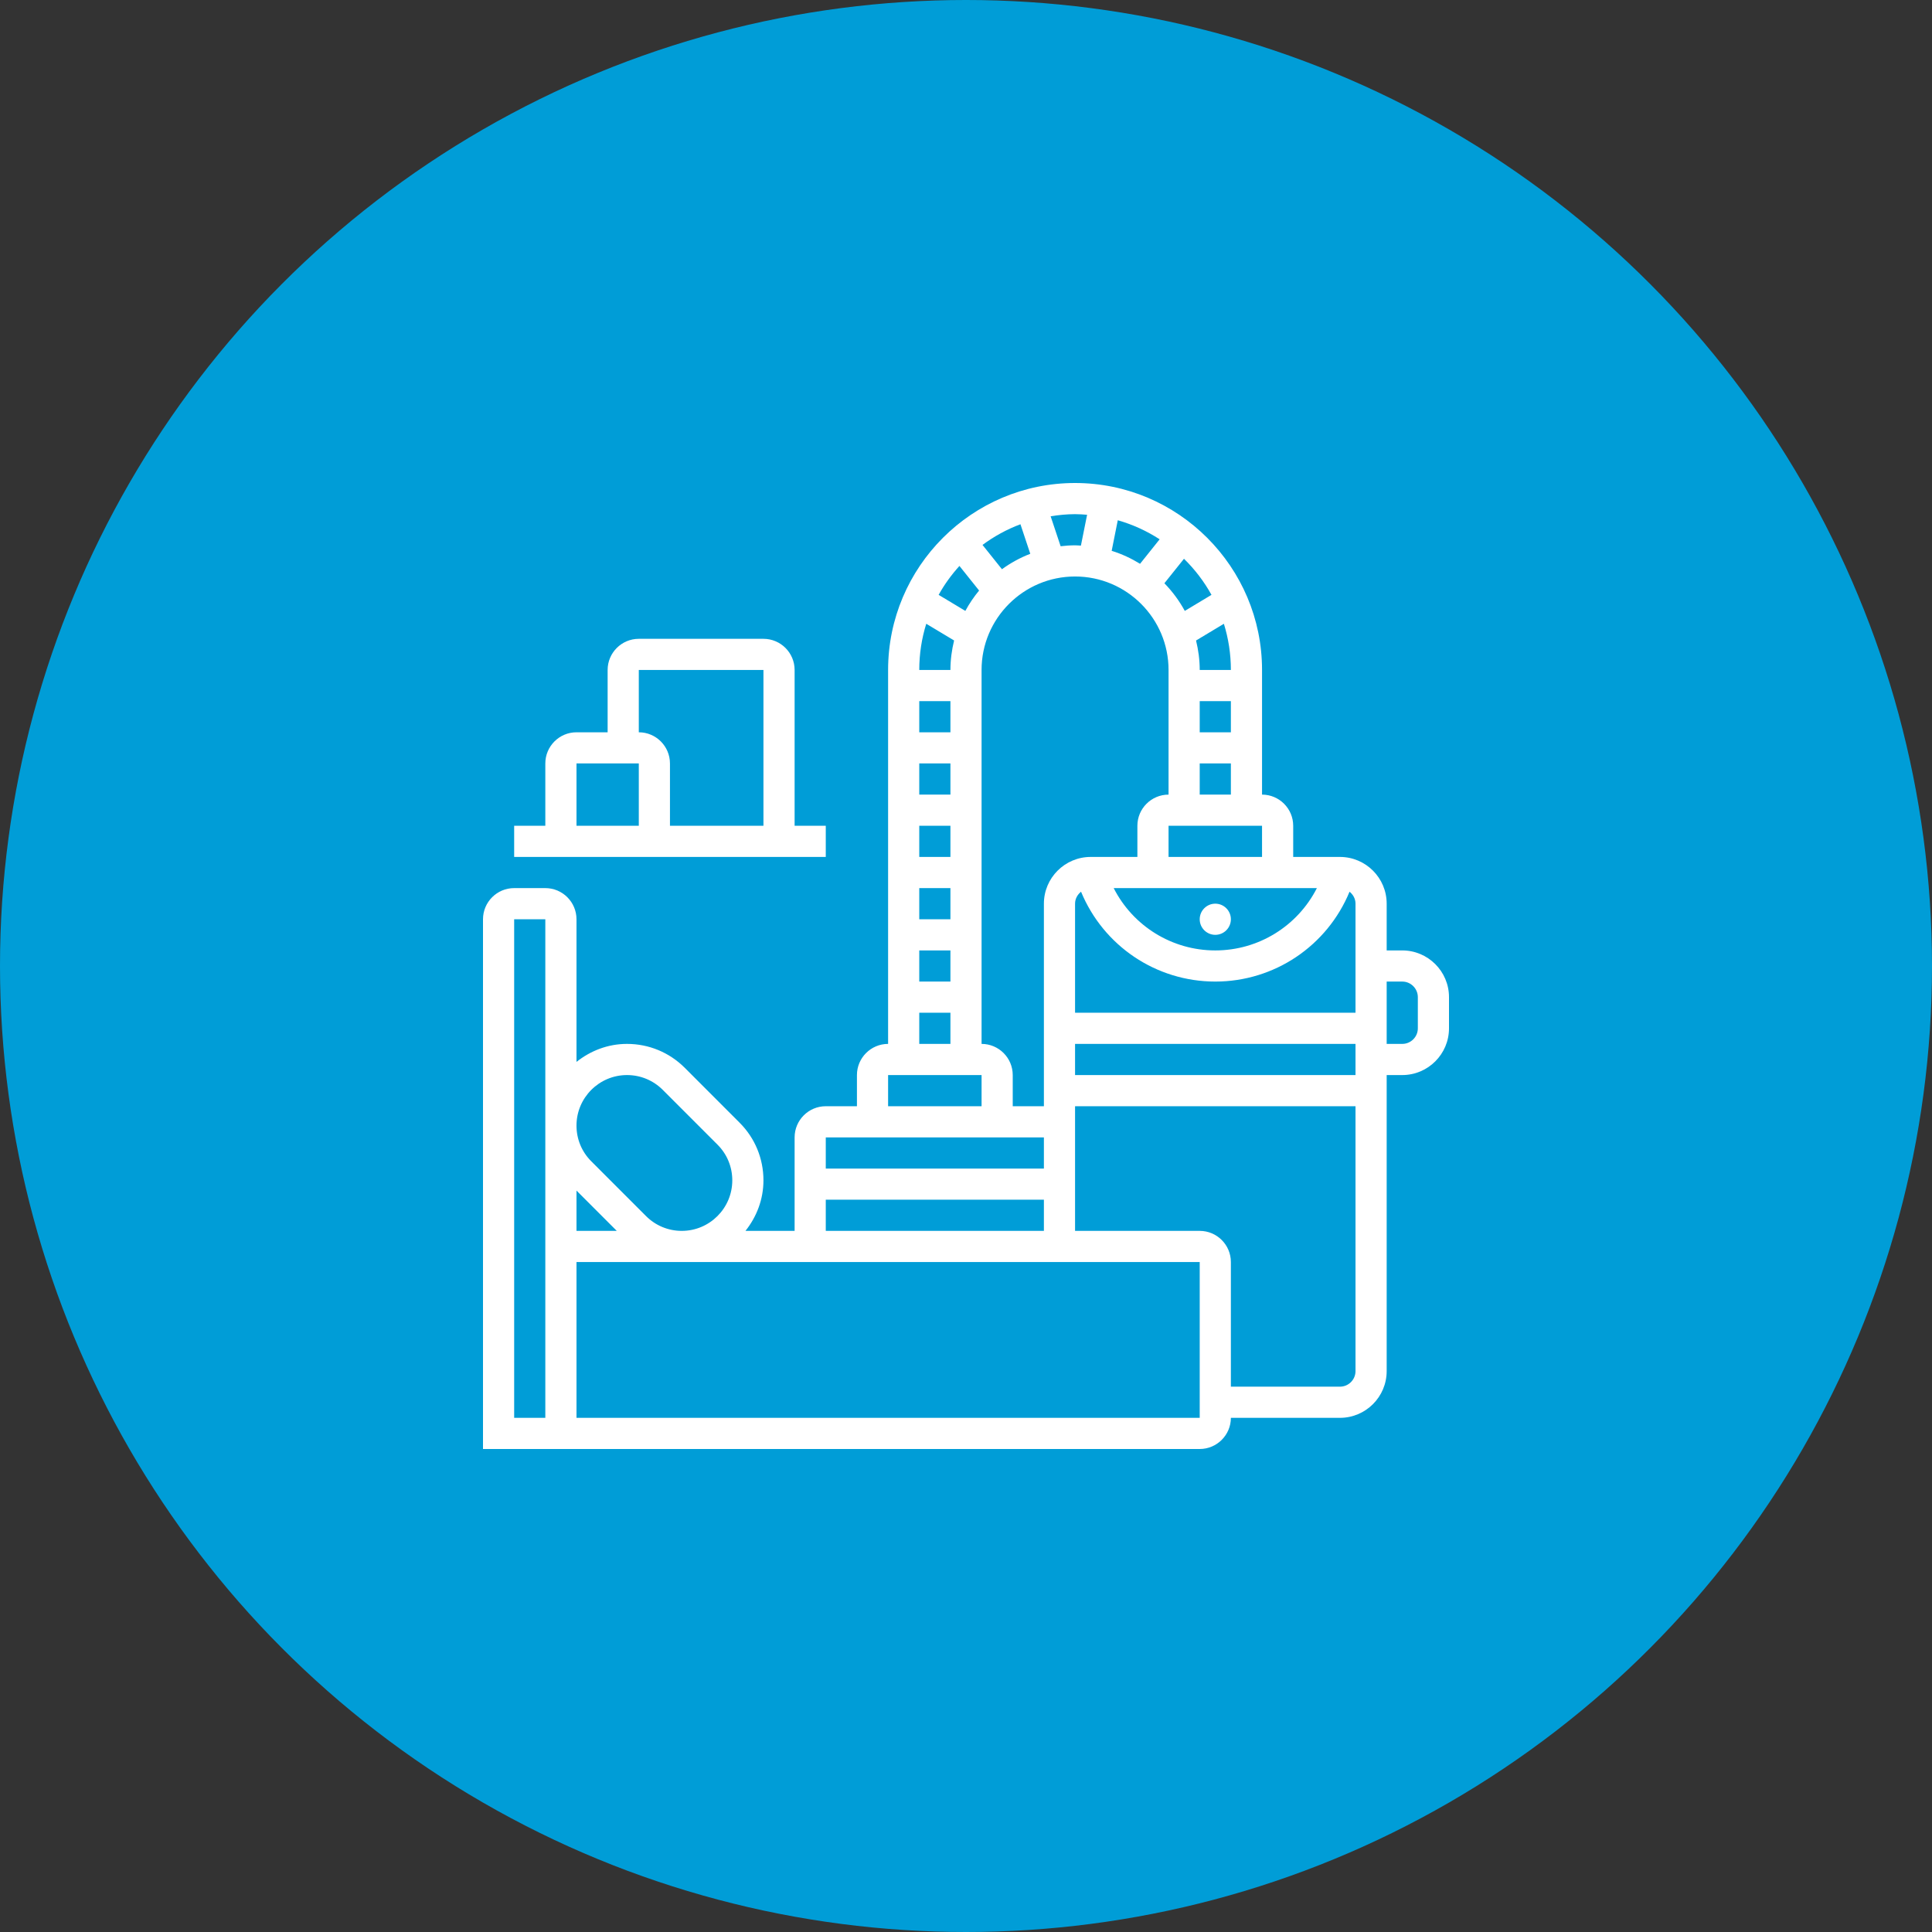
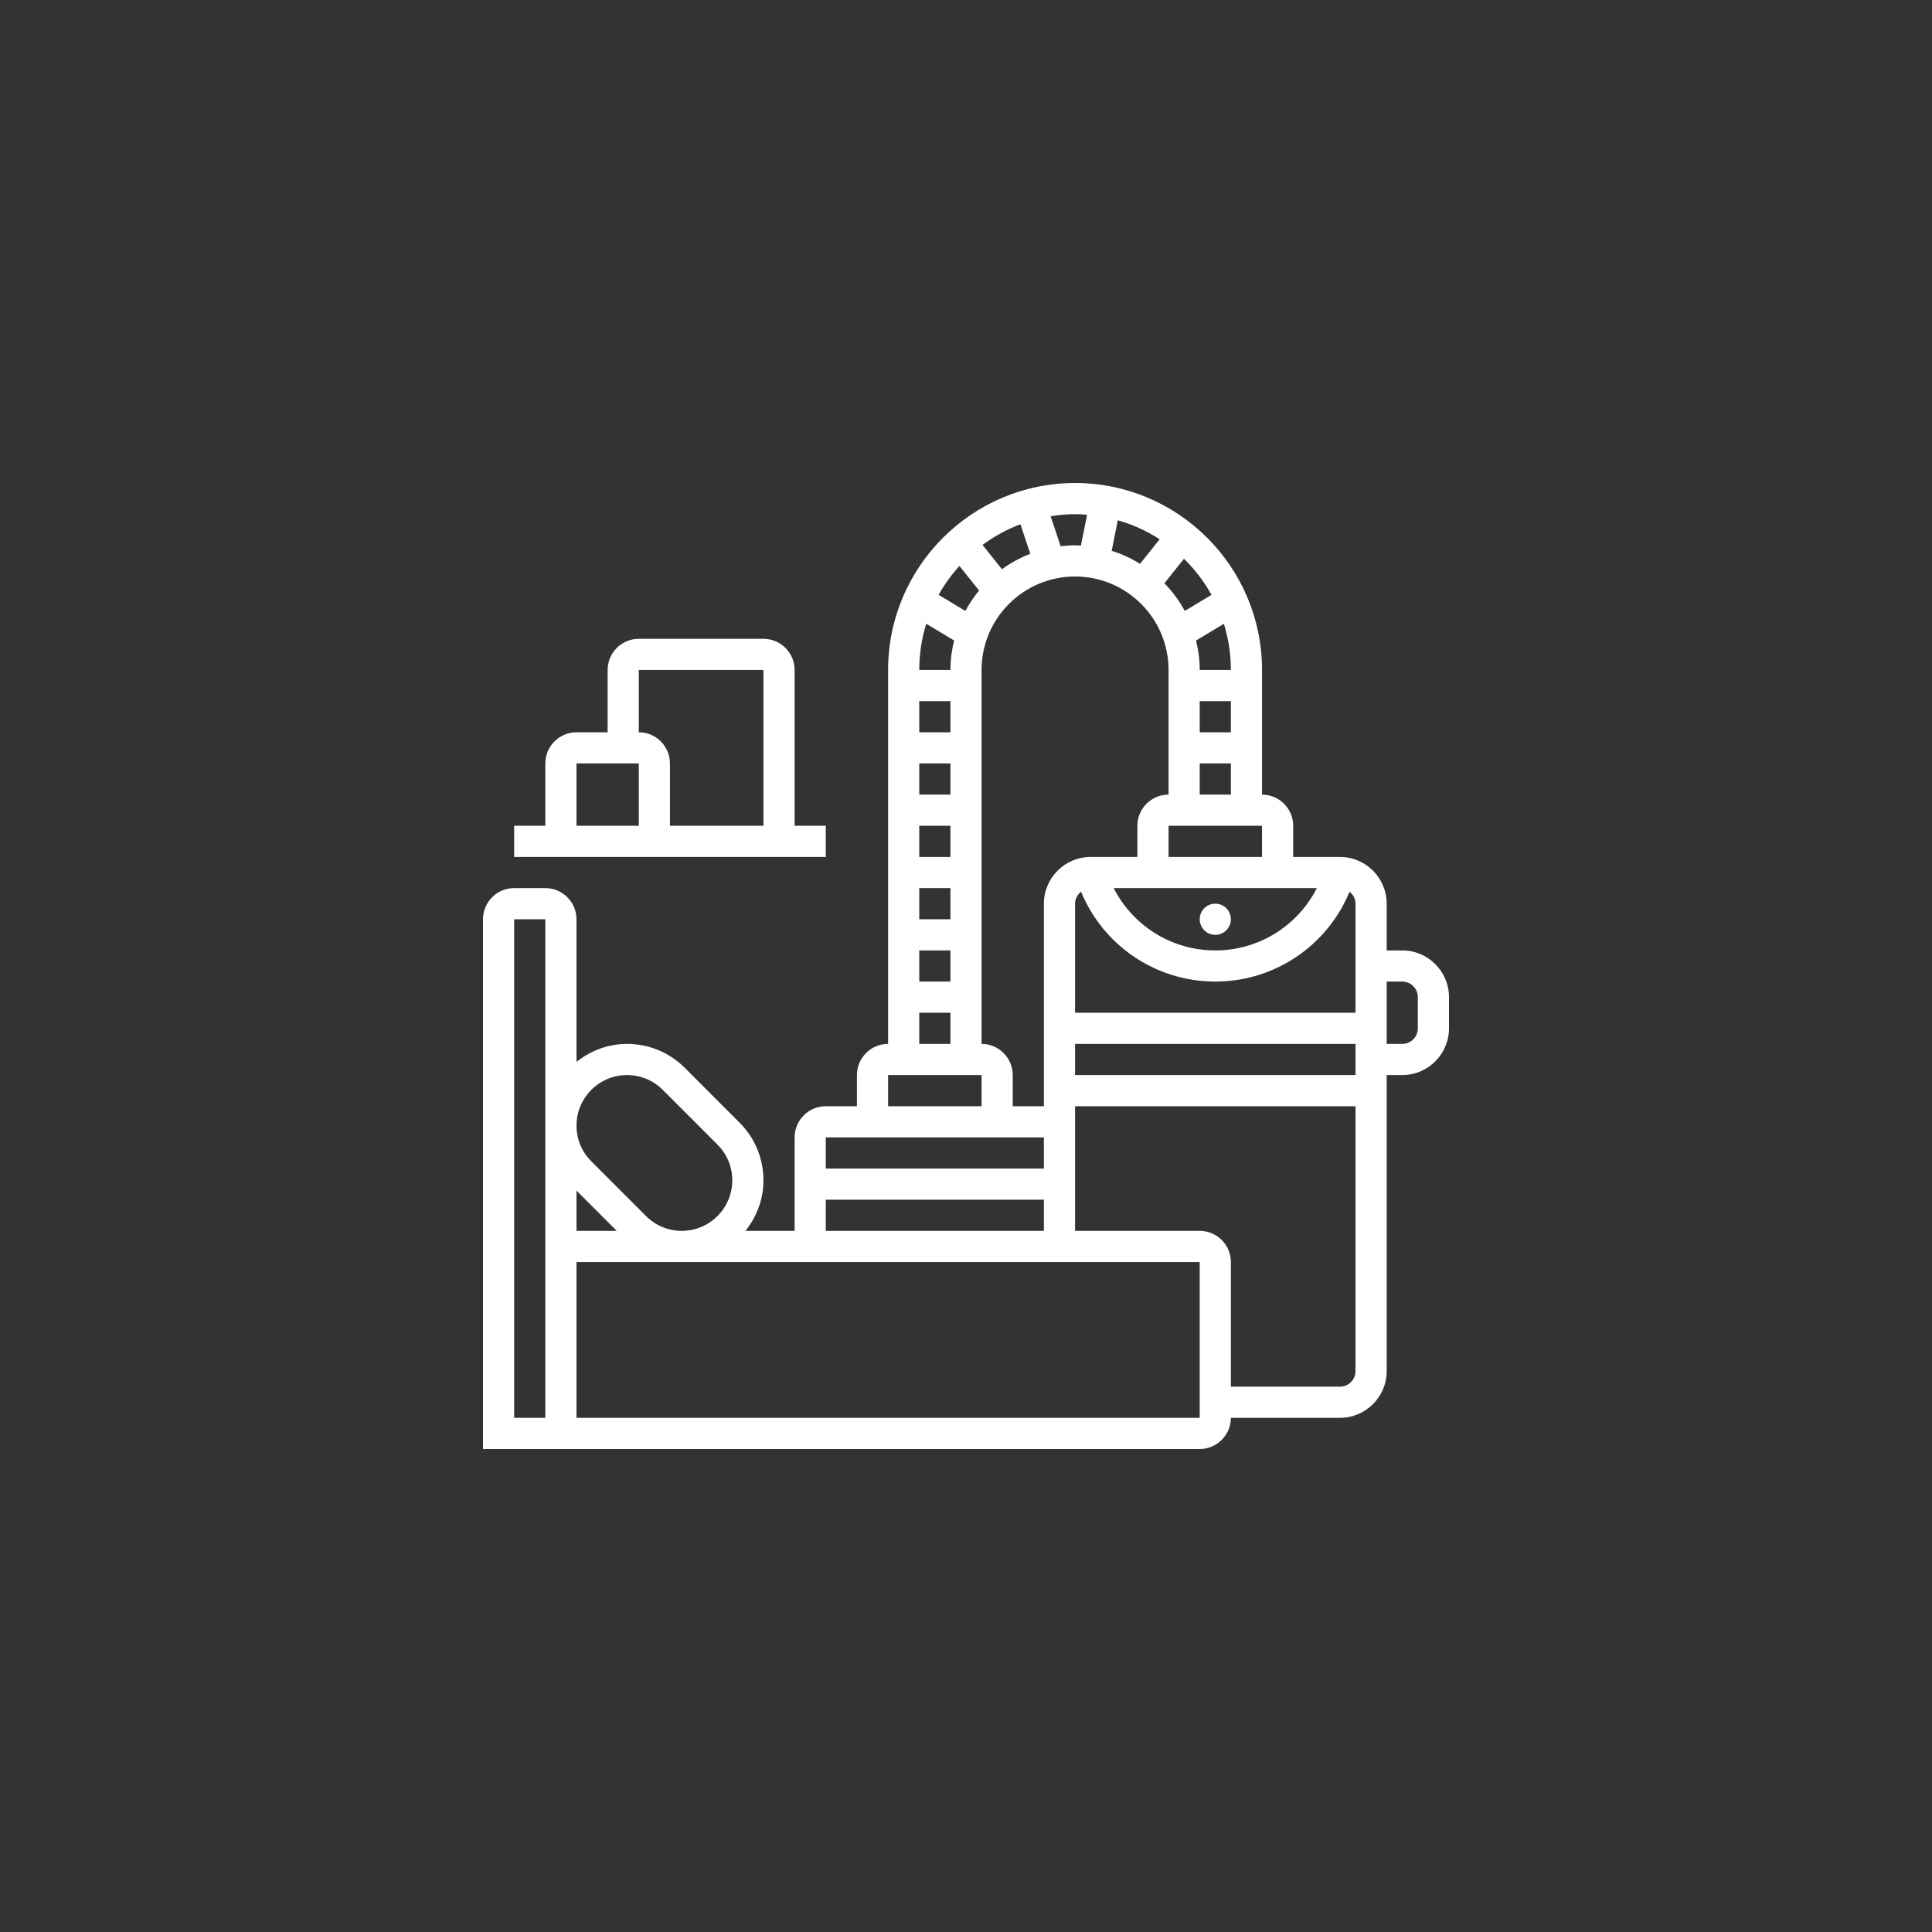
<svg xmlns="http://www.w3.org/2000/svg" width="100" height="100" viewBox="0 0 100 100" fill="none">
  <rect x="0" y="0" width="100" height="100" fill="#333333" stroke="none" />
-   <circle cx="50" cy="50" r="50" fill="#009DD7" />
  <g clip-path="url(#clip0_181_3371)">
    <path d="M72.581 49.194H71.774V46.774C71.774 45.44 70.689 44.355 69.355 44.355H66.936V42.742C66.936 41.852 66.212 41.129 65.323 41.129V34.677C65.323 29.341 60.981 25 55.645 25C50.309 25 45.968 29.341 45.968 34.677V54.032C45.078 54.032 44.355 54.756 44.355 55.645V57.258H42.742C41.852 57.258 41.129 57.981 41.129 58.871V63.71H38.585C39.159 62.988 39.516 62.087 39.516 61.095C39.516 59.965 39.077 58.903 38.277 58.106L35.443 55.269C34.644 54.472 33.582 54.032 32.454 54.032C31.462 54.032 30.561 54.389 29.839 54.964V47.581C29.839 46.691 29.115 45.968 28.226 45.968H26.613C25.723 45.968 25 46.691 25 47.581V75H62.097C62.986 75 63.71 74.277 63.71 73.387H69.355C70.689 73.387 71.774 72.302 71.774 70.968V55.645H72.581C73.915 55.645 75 54.56 75 53.226V51.613C75 50.279 73.915 49.194 72.581 49.194ZM47.943 32.286L49.384 33.151C49.264 33.642 49.194 34.151 49.194 34.677H47.581C47.581 33.845 47.707 33.043 47.943 32.286ZM51.861 29.463L50.855 28.205C51.452 27.762 52.111 27.4 52.818 27.135L53.327 28.664C52.802 28.867 52.31 29.136 51.861 29.463ZM49.194 36.29V37.903H47.581V36.29H49.194ZM49.194 39.516V41.129H47.581V39.516H49.194ZM49.194 42.742V44.355H47.581V42.742H49.194ZM49.194 45.968V47.581H47.581V45.968H49.194ZM49.194 49.194V50.806H47.581V49.194H49.194ZM50.806 54.032V34.677C50.806 32.009 52.977 29.839 55.645 29.839C58.314 29.839 60.484 32.009 60.484 34.677V41.129C59.594 41.129 58.871 41.852 58.871 42.742V44.355H56.452C55.118 44.355 54.032 45.44 54.032 46.774V57.258H52.419V55.645C52.419 54.756 51.696 54.032 50.806 54.032ZM59.009 29.182C58.552 28.902 58.062 28.671 57.54 28.511L57.856 26.928C58.633 27.15 59.361 27.484 60.023 27.914L59.009 29.182ZM63.71 34.677H62.097C62.097 34.151 62.027 33.642 61.907 33.152L63.348 32.287C63.583 33.043 63.71 33.845 63.71 34.677ZM63.71 37.903H62.097V36.29H63.71V37.903ZM68.162 45.968C67.165 47.927 65.151 49.194 62.903 49.194C60.656 49.194 58.64 47.927 57.644 45.968H68.162ZM55.645 54.032H70.161V55.645H55.645V54.032ZM70.161 52.419H55.645V46.774C55.645 46.52 55.77 46.302 55.955 46.155C57.11 48.956 59.838 50.806 62.903 50.806C65.969 50.806 68.697 48.956 69.852 46.155C70.036 46.302 70.161 46.52 70.161 46.774V52.419ZM60.484 44.355V42.742H65.323V44.355H60.484ZM62.097 41.129V39.516H63.71V41.129H62.097ZM62.706 30.79L61.324 31.62C61.039 31.094 60.682 30.614 60.269 30.189L61.283 28.922C61.843 29.47 62.324 30.098 62.706 30.79ZM56.268 26.644L55.948 28.241C55.848 28.236 55.748 28.226 55.645 28.226C55.392 28.226 55.144 28.244 54.898 28.273L54.381 26.722C54.794 26.657 55.214 26.613 55.645 26.613C55.856 26.613 56.062 26.628 56.268 26.644ZM49.66 29.293L50.678 30.566C50.408 30.892 50.169 31.245 49.966 31.62L48.584 30.79C48.883 30.248 49.248 29.749 49.66 29.293ZM47.581 52.419H49.194V54.032H47.581V52.419ZM45.968 55.645H50.806V57.258H45.968V55.645ZM54.032 58.871V60.484H42.742V58.871H54.032ZM42.742 62.097H54.032V63.71H42.742V62.097ZM32.454 55.645C33.152 55.645 33.809 55.917 34.303 56.41L37.138 59.247C37.632 59.739 37.903 60.396 37.903 61.095C37.903 62.537 36.73 63.71 35.288 63.71C34.59 63.71 33.933 63.438 33.439 62.944L30.604 60.108C30.11 59.615 29.839 58.959 29.839 58.26C29.839 56.818 31.012 55.645 32.454 55.645ZM29.839 61.624L31.924 63.71H29.839V61.624ZM28.226 73.387H26.613V47.581H28.226V73.387ZM62.097 73.387H29.839V65.323H62.097V73.387ZM69.355 71.774H63.71V65.323C63.71 64.433 62.986 63.71 62.097 63.71H55.645V57.258H70.161V70.968C70.161 71.413 69.799 71.774 69.355 71.774ZM73.387 53.226C73.387 53.671 73.025 54.032 72.581 54.032H71.774V50.806H72.581C73.025 50.806 73.387 51.168 73.387 51.613V53.226Z" fill="white" />
    <path d="M62.903 48.387C63.349 48.387 63.71 48.026 63.71 47.581C63.71 47.136 63.349 46.774 62.903 46.774C62.458 46.774 62.097 47.136 62.097 47.581C62.097 48.026 62.458 48.387 62.903 48.387Z" fill="white" />
    <path d="M42.742 42.742H41.129V34.677C41.129 33.788 40.406 33.065 39.516 33.065H33.064C32.175 33.065 31.451 33.788 31.451 34.677V37.903H29.839C28.949 37.903 28.226 38.627 28.226 39.516V42.742H26.613V44.355H42.742V42.742ZM33.064 34.677H39.516V42.742H34.677V39.516C34.677 38.627 33.954 37.903 33.064 37.903V34.677ZM29.839 39.516H33.064V42.742H29.839V39.516Z" fill="white" />
  </g>
  <defs>
    <clipPath id="clip0_181_3371">
      <rect width="50" height="50" fill="white" transform="translate(25 25)" />
    </clipPath>
  </defs>
</svg>